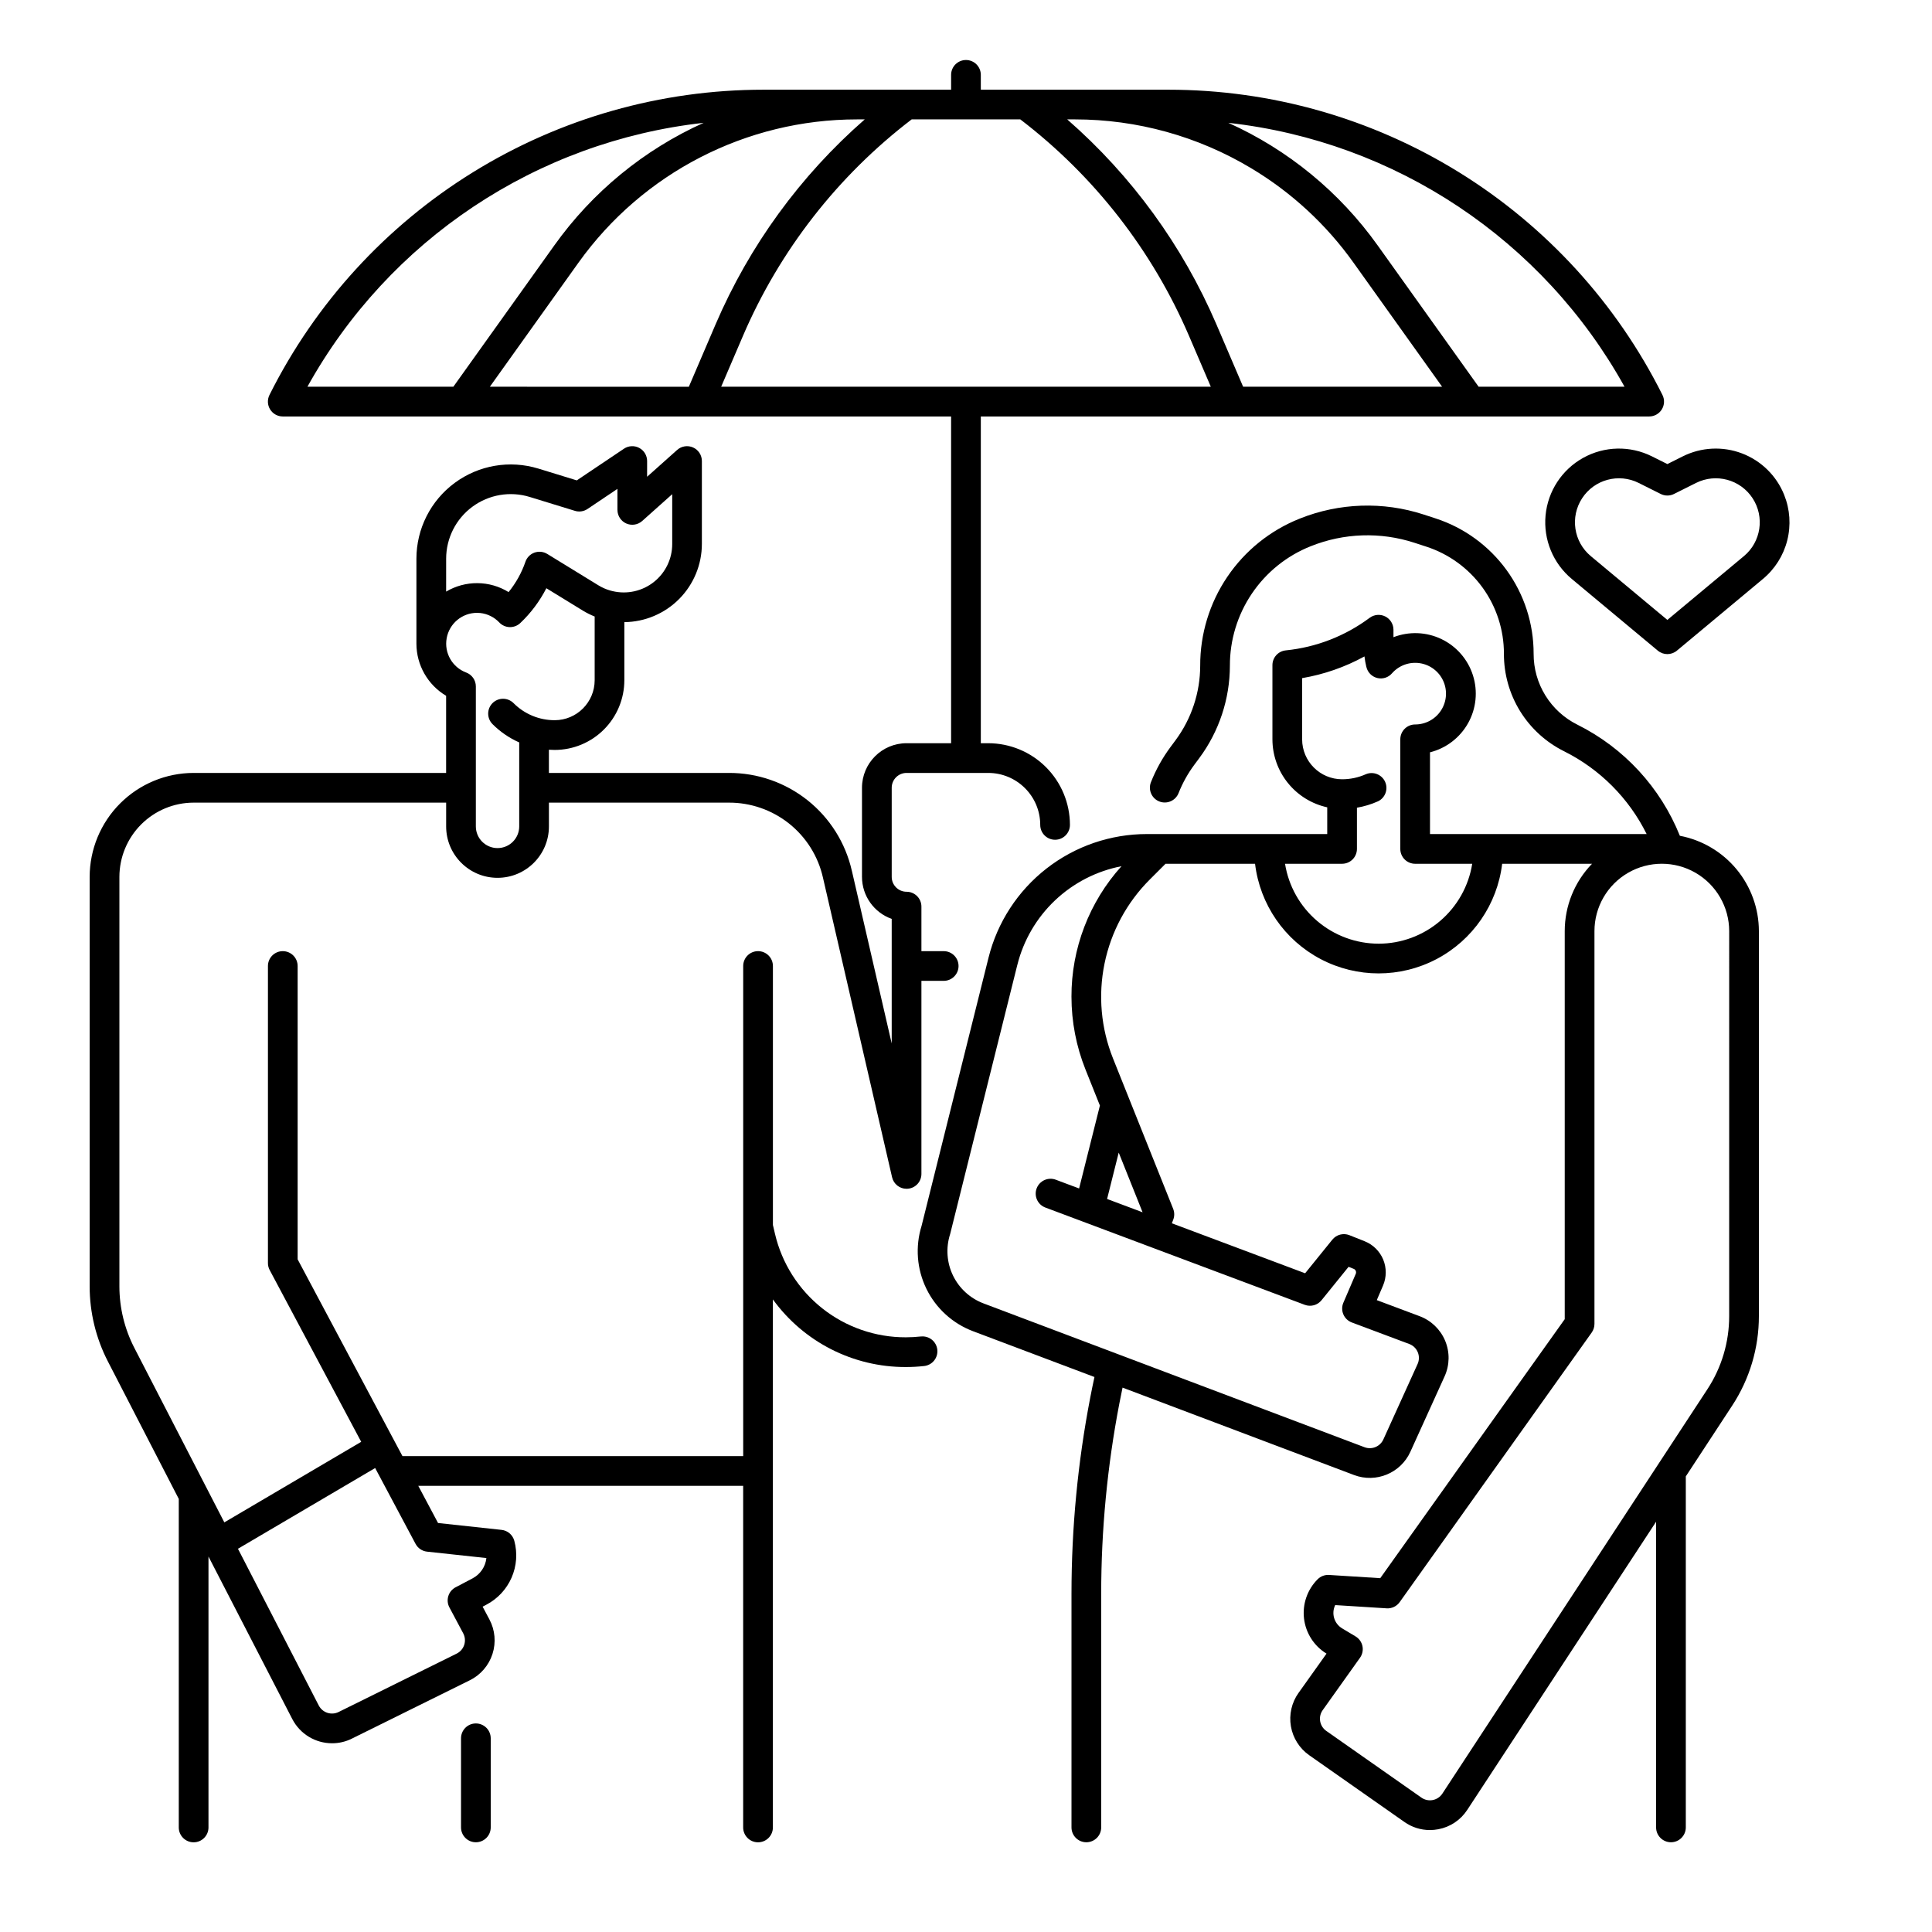
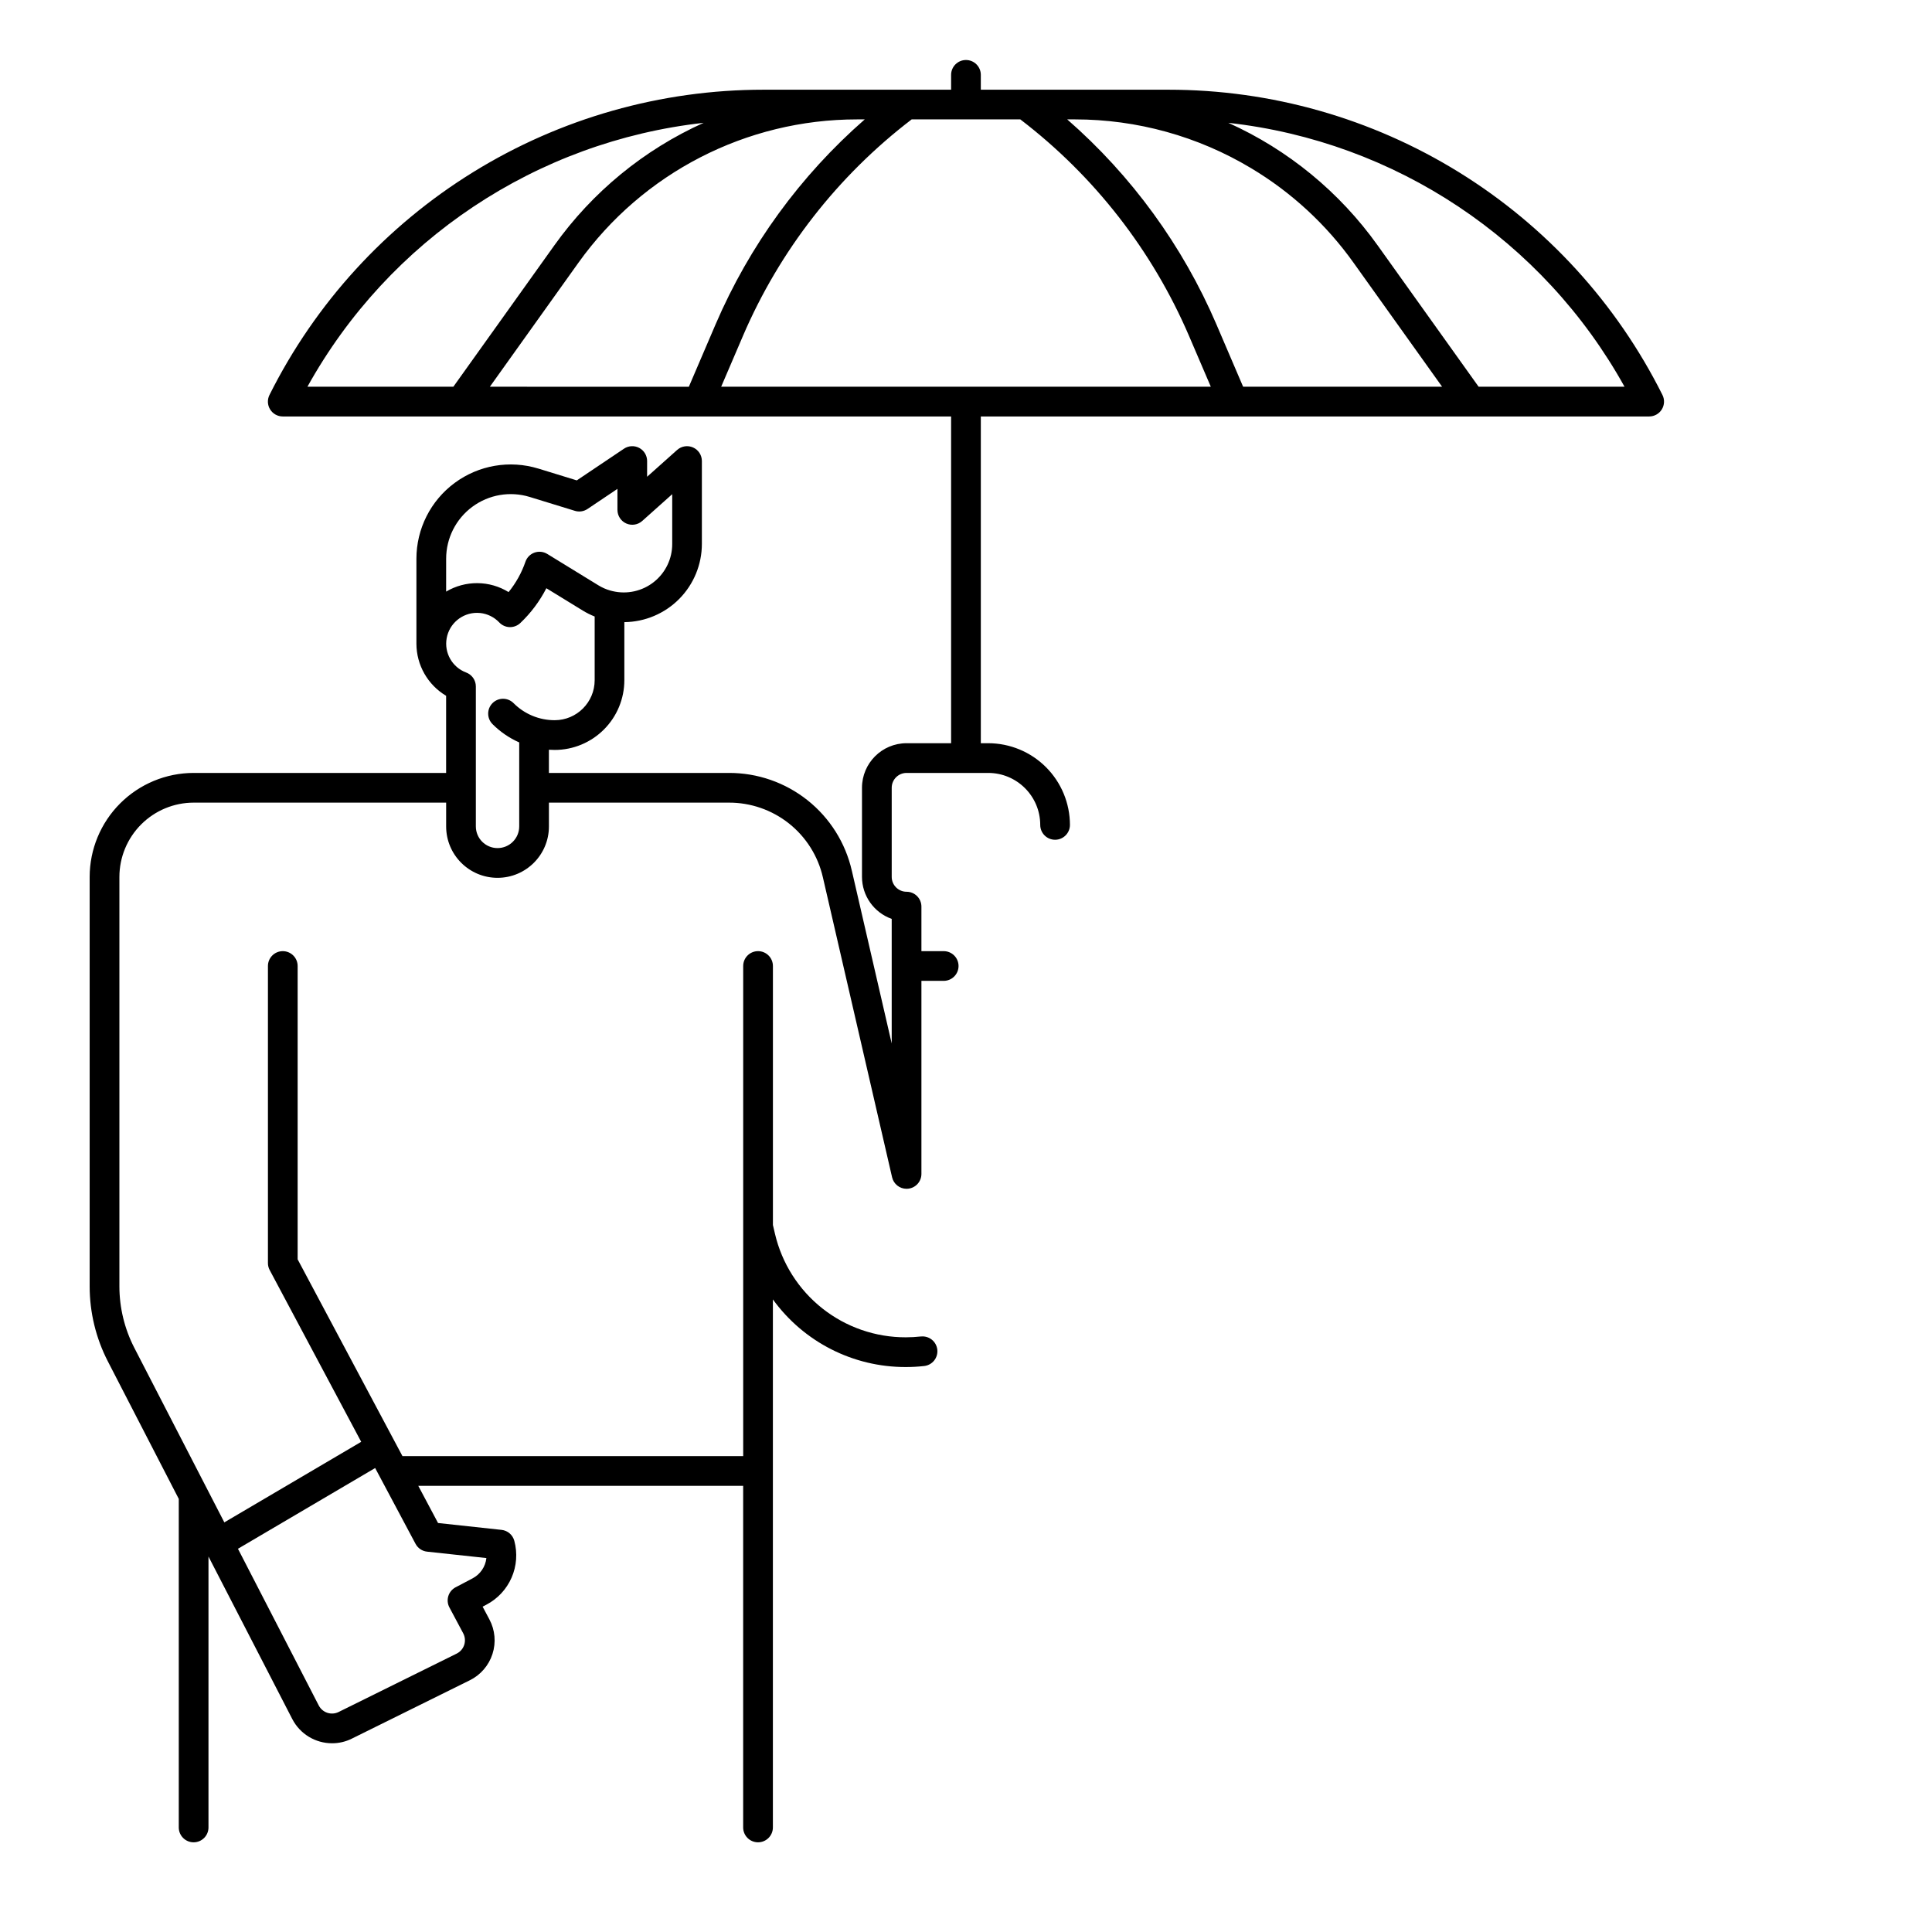
<svg xmlns="http://www.w3.org/2000/svg" fill="#000000" width="800px" height="800px" version="1.1" viewBox="144 144 512 512">
  <g>
    <path d="m388.03 498.18c-1.324 0.145-2.652 0.219-3.984 0.219-8.023 0.02-15.82-2.676-22.113-7.656-6.297-4.977-10.719-11.941-12.551-19.754l-0.551-2.352v-68.637c0-2.176-1.766-3.938-3.938-3.938-2.176 0-3.938 1.762-3.938 3.938v129.89h-90.297l-27.781-52.152v-77.734c0-2.176-1.762-3.938-3.938-3.938-2.172 0-3.934 1.762-3.934 3.938v78.719c-0.004 0.645 0.156 1.281 0.461 1.852l24.254 45.523-36.27 21.344-23.871-46.289c-2.582-5.023-3.93-10.59-3.938-16.238v-108.53c0.008-5.219 2.082-10.219 5.773-13.91 3.688-3.688 8.691-5.766 13.906-5.769h66.914v6.309c0 7.519 6.098 13.617 13.617 13.617 7.523 0 13.621-6.098 13.621-13.617v-6.309h47.676-0.004c5.793-0.023 11.418 1.93 15.953 5.531 4.535 3.606 7.703 8.648 8.984 14.293l18.332 79.461c0.41 1.785 2.004 3.051 3.836 3.051 0.152 0 0.301-0.008 0.449-0.027 1.988-0.227 3.488-1.91 3.488-3.91v-51.168h5.902c2.176 0 3.938-1.762 3.938-3.934 0-2.176-1.762-3.938-3.938-3.938h-5.902v-11.809c0-1.043-0.414-2.043-1.152-2.781-0.738-0.738-1.742-1.152-2.785-1.152-2.172 0-3.934-1.766-3.934-3.938v-23.617c0-2.172 1.762-3.934 3.934-3.934h21.648c7.606 0.008 13.77 6.168 13.777 13.773 0 2.176 1.762 3.938 3.934 3.938 2.176 0 3.938-1.762 3.938-3.938-0.008-5.738-2.289-11.242-6.348-15.301-4.059-4.059-9.562-6.34-15.301-6.348h-1.969v-86.59h177.12c1.363 0 2.633-0.707 3.348-1.867 0.719-1.16 0.785-2.609 0.172-3.832-12.152-24.309-30.836-44.75-53.953-59.039-23.121-14.289-49.762-21.855-76.938-21.855h-49.75v-3.938c0-2.172-1.762-3.934-3.934-3.934-2.176 0-3.938 1.762-3.938 3.934v3.938h-49.75c-27.176 0-53.816 7.566-76.934 21.855-23.121 14.289-41.805 34.73-53.957 59.039-0.609 1.223-0.547 2.672 0.172 3.832s1.984 1.867 3.348 1.867h177.12v86.594l-11.809-0.004c-6.519 0.008-11.801 5.289-11.809 11.809v23.617c0.008 5 3.16 9.461 7.875 11.133v33.02l-10.559-45.773h-0.004c-1.676-7.387-5.82-13.98-11.75-18.695-5.926-4.711-13.285-7.266-20.859-7.234h-47.672v-6.148c0.508 0.035 1.02 0.055 1.535 0.055 4.894-0.004 9.586-1.953 13.047-5.418 3.461-3.461 5.406-8.156 5.41-13.051v-15.398c5.465-0.055 10.688-2.266 14.535-6.144 3.848-3.883 6.008-9.125 6.012-14.59v-21.961c0-1.555-0.91-2.961-2.328-3.594-1.414-0.633-3.07-0.379-4.231 0.656l-7.957 7.106 0.004-4.168c0-1.457-0.805-2.793-2.086-3.477-1.285-0.684-2.84-0.602-4.047 0.207l-12.504 8.398-10.188-3.133v0.004c-7.578-2.32-15.805-0.91-22.176 3.801-6.375 4.711-10.133 12.164-10.137 20.086v22.523c0.012 5.668 3.004 10.906 7.871 13.805v20.441h-66.914c-7.305 0.008-14.305 2.914-19.473 8.078-5.164 5.164-8.07 12.168-8.078 19.473v108.54c0.008 6.902 1.656 13.703 4.816 19.84l18.801 36.461v87.07c0 2.172 1.762 3.934 3.934 3.934 2.176 0 3.938-1.762 3.938-3.934v-71.801l22.227 43.105c2.047 3.93 6.109 6.391 10.539 6.383 1.801 0.004 3.574-0.41 5.188-1.211l31.301-15.484h0.004c2.859-1.414 5.027-3.93 6.004-6.973 0.98-3.039 0.684-6.348-0.82-9.164l-1.793-3.367 0.984-0.52c2.981-1.555 5.34-4.082 6.688-7.164 1.348-3.078 1.602-6.527 0.723-9.773-0.422-1.57-1.762-2.723-3.379-2.894l-16.828-1.82-5.238-9.848h86.098v90.531c0 2.172 1.762 3.934 3.938 3.934 2.172 0 3.938-1.762 3.938-3.934v-139.94c8.176 11.293 21.285 17.961 35.227 17.922 1.617 0 3.231-0.086 4.84-0.266 1.043-0.109 2-0.629 2.66-1.445 0.656-0.816 0.961-1.859 0.848-2.902-0.117-1.043-0.645-1.996-1.465-2.648-0.82-0.652-1.871-0.949-2.91-0.828zm26.363-322.54c19.594 14.977 34.996 34.75 44.723 57.41l5.762 13.438h-129.76l5.762-13.441-0.004 0.004c9.727-22.66 25.129-42.434 44.723-57.41zm160.13 70.848h-38.672l-26.742-37.434c-10.086-14.148-23.746-25.367-39.59-32.504 44.266 4.93 83.395 30.996 105 69.938zm-98.965-57.918c10.68 6.387 19.922 14.918 27.145 25.055l23.473 32.863h-52.734l-7.086-16.543 0.004 0.004c-8.949-20.832-22.457-39.395-39.535-54.309h2.066c16.441 0.004 32.57 4.473 46.668 12.93zm-102.39-12.93c-17.074 14.918-30.586 33.477-39.527 54.309l-7.086 16.543-52.734-0.004 23.473-32.867v0.004c17.027-23.836 44.52-37.984 73.812-37.984zm-42.695 0.906v0.004c-15.84 7.137-29.5 18.355-39.586 32.504l-26.742 37.434h-38.672c21.605-38.941 60.738-65.008 105-69.938zm-68.238 115.51c0.004-5.43 2.582-10.535 6.945-13.758 4.367-3.227 10.004-4.191 15.195-2.602l11.977 3.68h-0.004c1.137 0.352 2.367 0.168 3.352-0.492l7.93-5.328v5.574h0.004c0 1.551 0.91 2.961 2.324 3.594 1.418 0.633 3.074 0.375 4.231-0.656l7.957-7.106v13.168c0.016 3.93-1.773 7.648-4.852 10.094-3.078 2.441-7.109 3.336-10.934 2.434-0.188-0.039-0.379-0.09-0.59-0.148-1.133-0.32-2.219-0.797-3.223-1.418l-13.52-8.297v0.004c-1.02-0.625-2.266-0.754-3.391-0.348-1.125 0.402-2.004 1.297-2.391 2.43-1.004 2.914-2.516 5.633-4.461 8.027-2.484-1.531-5.34-2.352-8.258-2.371-2.918-0.023-5.785 0.754-8.293 2.242zm8.168 14.355c0.289 0 0.578 0.016 0.836 0.039 1.941 0.203 3.742 1.094 5.082 2.512 0.719 0.758 1.711 1.203 2.758 1.23 1.043 0.02 2.055-0.367 2.812-1.086 2.805-2.66 5.137-5.777 6.902-9.219l9.633 5.91c1.008 0.617 2.07 1.148 3.168 1.586v16.879c-0.004 5.848-4.738 10.59-10.586 10.598-4.098 0.012-8.027-1.621-10.914-4.527-1.539-1.535-4.031-1.535-5.57 0-1.535 1.539-1.535 4.031 0 5.57 2.039 2.039 4.438 3.684 7.074 4.848v22.254c0 3.172-2.57 5.746-5.746 5.746-3.172 0-5.746-2.574-5.746-5.746v-37.09c0-1.645-1.023-3.117-2.566-3.691-3.695-1.387-5.867-5.215-5.164-9.098 0.703-3.883 4.082-6.707 8.027-6.715zm2.5 250.49-0.004 0.004c-0.246 2.293-1.625 4.312-3.672 5.383l-4.488 2.363v-0.004c-0.926 0.488-1.621 1.324-1.926 2.324-0.309 1.004-0.207 2.086 0.285 3.008l3.656 6.859v0.004c0.5 0.938 0.598 2.039 0.273 3.055-0.324 1.012-1.047 1.852-2 2.324l-31.305 15.484c-1.926 0.941-4.25 0.176-5.242-1.727l-21.418-41.539 36.359-21.395 10.707 20.098v-0.004c0.609 1.152 1.754 1.926 3.051 2.066z" />
-     <path d="m270.11 600.73c-2.172 0-3.934 1.762-3.934 3.938v23.617c0 2.172 1.762 3.934 3.934 3.934 2.176 0 3.938-1.762 3.938-3.934v-23.617c0-1.043-0.414-2.047-1.152-2.785s-1.742-1.152-2.785-1.152z" />
-     <path d="m589.18 365.49c-5.137-12.797-14.789-23.27-27.129-29.43-3.504-1.734-6.449-4.418-8.504-7.742-2.055-3.324-3.137-7.16-3.121-11.07 0.016-7.961-2.492-15.727-7.168-22.172s-11.277-11.246-18.852-13.703l-3.117-1.016c-10.742-3.5-22.375-3.113-32.863 1.09-7.801 3.102-14.484 8.48-19.184 15.434-4.703 6.953-7.203 15.16-7.176 23.555-0.016 7.106-2.305 14.023-6.535 19.734l-1.312 1.77c-2.137 2.875-3.887 6.019-5.207 9.348-0.801 2.023 0.188 4.309 2.211 5.109 2.019 0.801 4.309-0.188 5.109-2.211 1.062-2.688 2.477-5.227 4.203-7.547l1.316-1.77c5.231-7.07 8.062-15.629 8.082-24.426-0.02-6.82 2.012-13.492 5.832-19.141 3.82-5.652 9.25-10.023 15.59-12.543 8.773-3.519 18.504-3.844 27.492-0.914l3.117 1.016c5.992 1.945 11.215 5.742 14.918 10.848 3.699 5.102 5.684 11.246 5.672 17.547-0.02 5.371 1.465 10.645 4.289 15.215 2.824 4.566 6.875 8.254 11.688 10.641 9.477 4.738 17.145 12.438 21.848 21.93h-57.414v-21.668c4.293-1.078 7.945-3.879 10.102-7.742 2.156-3.863 2.617-8.445 1.277-12.66-1.336-4.215-4.356-7.691-8.344-9.605-3.988-1.914-8.59-2.094-12.719-0.5v-1.988c-0.008-1.492-0.852-2.852-2.184-3.516-1.336-0.664-2.93-0.523-4.125 0.367-6.488 4.836-14.172 7.82-22.227 8.629-2.008 0.199-3.539 1.895-3.539 3.914v19.652c0.004 4.207 1.449 8.289 4.09 11.566 2.641 3.281 6.32 5.559 10.434 6.461v7.086l-47.773-0.004c-9.652-0.008-19.031 3.215-26.641 9.152-7.609 5.938-13.012 14.25-15.348 23.617l-17.742 71.074c-1.711 5.512-1.258 11.469 1.277 16.656 2.531 5.188 6.949 9.211 12.348 11.25l32.191 12.141c-0.395 1.82-0.77 3.652-1.125 5.492v0.004c-3.297 17.121-4.961 34.516-4.961 51.953v61.914c0 2.172 1.762 3.934 3.934 3.934 2.176 0 3.938-1.762 3.938-3.934v-61.914c0.004-16.938 1.617-33.836 4.82-50.465 0.27-1.395 0.547-2.785 0.84-4.172l61.355 23.168c5.824 2.191 12.348-0.504 14.922-6.168l9.07-19.988c1.352-2.981 1.406-6.383 0.156-9.402-1.254-3.019-3.703-5.387-6.762-6.535l-11.367-4.262 1.656-3.856c0.945-2.203 0.957-4.691 0.043-6.902-0.918-2.211-2.691-3.957-4.914-4.844l-4.043-1.609h-0.004c-1.602-0.637-3.43-0.156-4.516 1.184l-7.211 8.91-35.324-13.246c0.117-0.301 0.23-0.605 0.352-0.906 0.375-0.941 0.375-1.988 0-2.93l-15.941-39.852c-3.195-7.984-3.977-16.73-2.246-25.156 1.727-8.426 5.891-16.156 11.973-22.238l4.191-4.191h23.727-0.004c1.293 10.773 7.801 20.219 17.402 25.266 9.605 5.047 21.078 5.047 30.68 0 9.605-5.047 16.113-14.492 17.406-25.266h23.812c-4.641 4.785-7.234 11.188-7.231 17.855v102.83l-48.891 68.637-13.559-0.855c-1.129-0.074-2.234 0.344-3.031 1.145-2.738 2.738-4.066 6.582-3.609 10.426 0.461 3.844 2.656 7.266 5.961 9.281l-7.414 10.41h-0.004c-1.824 2.562-2.551 5.75-2.019 8.852 0.535 3.102 2.281 5.863 4.859 7.668l25.215 17.68c1.973 1.395 4.332 2.144 6.746 2.144 0.758 0 1.512-0.074 2.258-0.215 3.141-0.594 5.906-2.441 7.652-5.121l50.051-76.375v81.012c0 2.172 1.762 3.934 3.938 3.934 2.172 0 3.934-1.762 3.934-3.934v-93.023l12.281-18.742c4.629-7.047 7.09-15.297 7.086-23.73v-102.03c-0.008-5.988-2.106-11.789-5.926-16.402-3.824-4.609-9.133-7.746-15.02-8.867zm-151.79 96.25 3.082-12.289 6.324 15.816zm-9.438-53.566c0.004 6.59 1.262 13.121 3.707 19.242l3.828 9.57-5.512 21.973-6.141-2.305c-0.98-0.379-2.074-0.352-3.035 0.078-0.961 0.43-1.707 1.223-2.078 2.211-0.371 0.984-0.328 2.074 0.113 3.031 0.441 0.953 1.246 1.695 2.234 2.051l26.938 10.102c0.02 0.008 0.035 0.02 0.055 0.027s0.043 0.012 0.066 0.02l41.652 15.617h-0.004c1.586 0.594 3.375 0.109 4.441-1.207l7.172-8.863 1.352 0.539 0.004-0.004c0.25 0.102 0.449 0.297 0.555 0.547 0.102 0.25 0.102 0.531-0.008 0.781l-3.281 7.648v-0.004c-0.426 0.988-0.426 2.109-0.004 3.098 0.422 0.988 1.23 1.762 2.238 2.141l15.227 5.707c1.023 0.383 1.84 1.172 2.254 2.18 0.418 1.008 0.398 2.141-0.051 3.133l-9.074 19.992c-0.863 1.883-3.035 2.781-4.977 2.055l-100.99-38.121c-3.535-1.336-6.426-3.973-8.074-7.375-1.648-3.402-1.93-7.305-0.789-10.906 0.023-0.078 0.047-0.156 0.066-0.238l17.766-71.18h0.004c1.629-6.535 5.094-12.469 9.984-17.102 4.891-4.637 11.004-7.777 17.617-9.055-8.566 9.492-13.293 21.832-13.258 34.617zm81.402-14.086c-5.977-0.008-11.754-2.144-16.301-6.027-4.547-3.879-7.559-9.254-8.504-15.152h15.117c1.043 0 2.047-0.414 2.785-1.152 0.738-0.738 1.152-1.742 1.152-2.785v-10.922c1.922-0.328 3.801-0.895 5.582-1.691 1.922-0.922 2.762-3.211 1.891-5.156-0.871-1.949-3.137-2.848-5.106-2.027-1.984 0.887-4.133 1.344-6.305 1.34-5.844-0.008-10.582-4.742-10.586-10.59v-16.211c5.785-0.984 11.371-2.926 16.516-5.754 0.113 0.945 0.285 1.887 0.508 2.816h0.008c0.34 1.43 1.453 2.551 2.879 2.902 1.43 0.352 2.934-0.125 3.898-1.234 1.828-2.09 4.594-3.106 7.34-2.699 2.746 0.402 5.102 2.176 6.246 4.707 1.148 2.527 0.93 5.465-0.574 7.797-1.504 2.336-4.094 3.742-6.867 3.742-2.176 0-3.938 1.762-3.938 3.934v29.051c0 1.043 0.414 2.043 1.152 2.781 0.738 0.738 1.738 1.152 2.785 1.152h15.125-0.004c-0.941 5.902-3.957 11.273-8.504 15.156-4.543 3.879-10.32 6.016-16.297 6.023zm92.895 98.699c0.008 6.902-2.008 13.652-5.797 19.418l-70.207 107.12c-0.586 0.891-1.504 1.508-2.551 1.707-1.047 0.203-2.129-0.031-3-0.641l-25.215-17.68c-0.859-0.602-1.445-1.523-1.621-2.559-0.18-1.035 0.062-2.098 0.676-2.953l9.883-13.875c0.637-0.895 0.871-2.012 0.648-3.086-0.227-1.074-0.887-2.008-1.828-2.57l-3.559-2.133c-2.117-1.27-2.91-3.945-1.832-6.168l13.629 0.859v0.004c1.359 0.086 2.664-0.539 3.453-1.645l50.891-71.445v-0.004c0.473-0.664 0.73-1.465 0.73-2.281v-104.1c0-6.375 3.402-12.27 8.926-15.461 5.523-3.188 12.328-3.188 17.852 0 5.523 3.191 8.926 9.086 8.926 15.461z" />
-     <path d="m616.83 275.16c-2.027-5.074-6.09-9.066-11.195-11.008-5.109-1.941-10.793-1.656-15.68 0.789l-4.086 2.043-4.086-2.043h-0.004c-5.766-2.883-12.582-2.738-18.215 0.391-5.637 3.125-9.367 8.832-9.973 15.246-0.605 6.418 1.992 12.719 6.945 16.848l22.812 19.012v-0.004c1.457 1.215 3.578 1.215 5.039 0l22.812-19.012-0.004 0.004c3.176-2.637 5.434-6.215 6.445-10.215 1.012-4.004 0.73-8.223-0.812-12.051zm-10.672 16.215-20.293 16.91-20.293-16.91h0.004c-4.551-3.789-5.535-10.387-2.293-15.344 3.238-4.957 9.68-6.695 14.977-4.051l5.848 2.926c1.105 0.555 2.41 0.555 3.519 0l5.848-2.926c5.297-2.644 11.734-0.906 14.977 4.051 3.242 4.957 2.254 11.555-2.293 15.344z" />
  </g>
</svg>